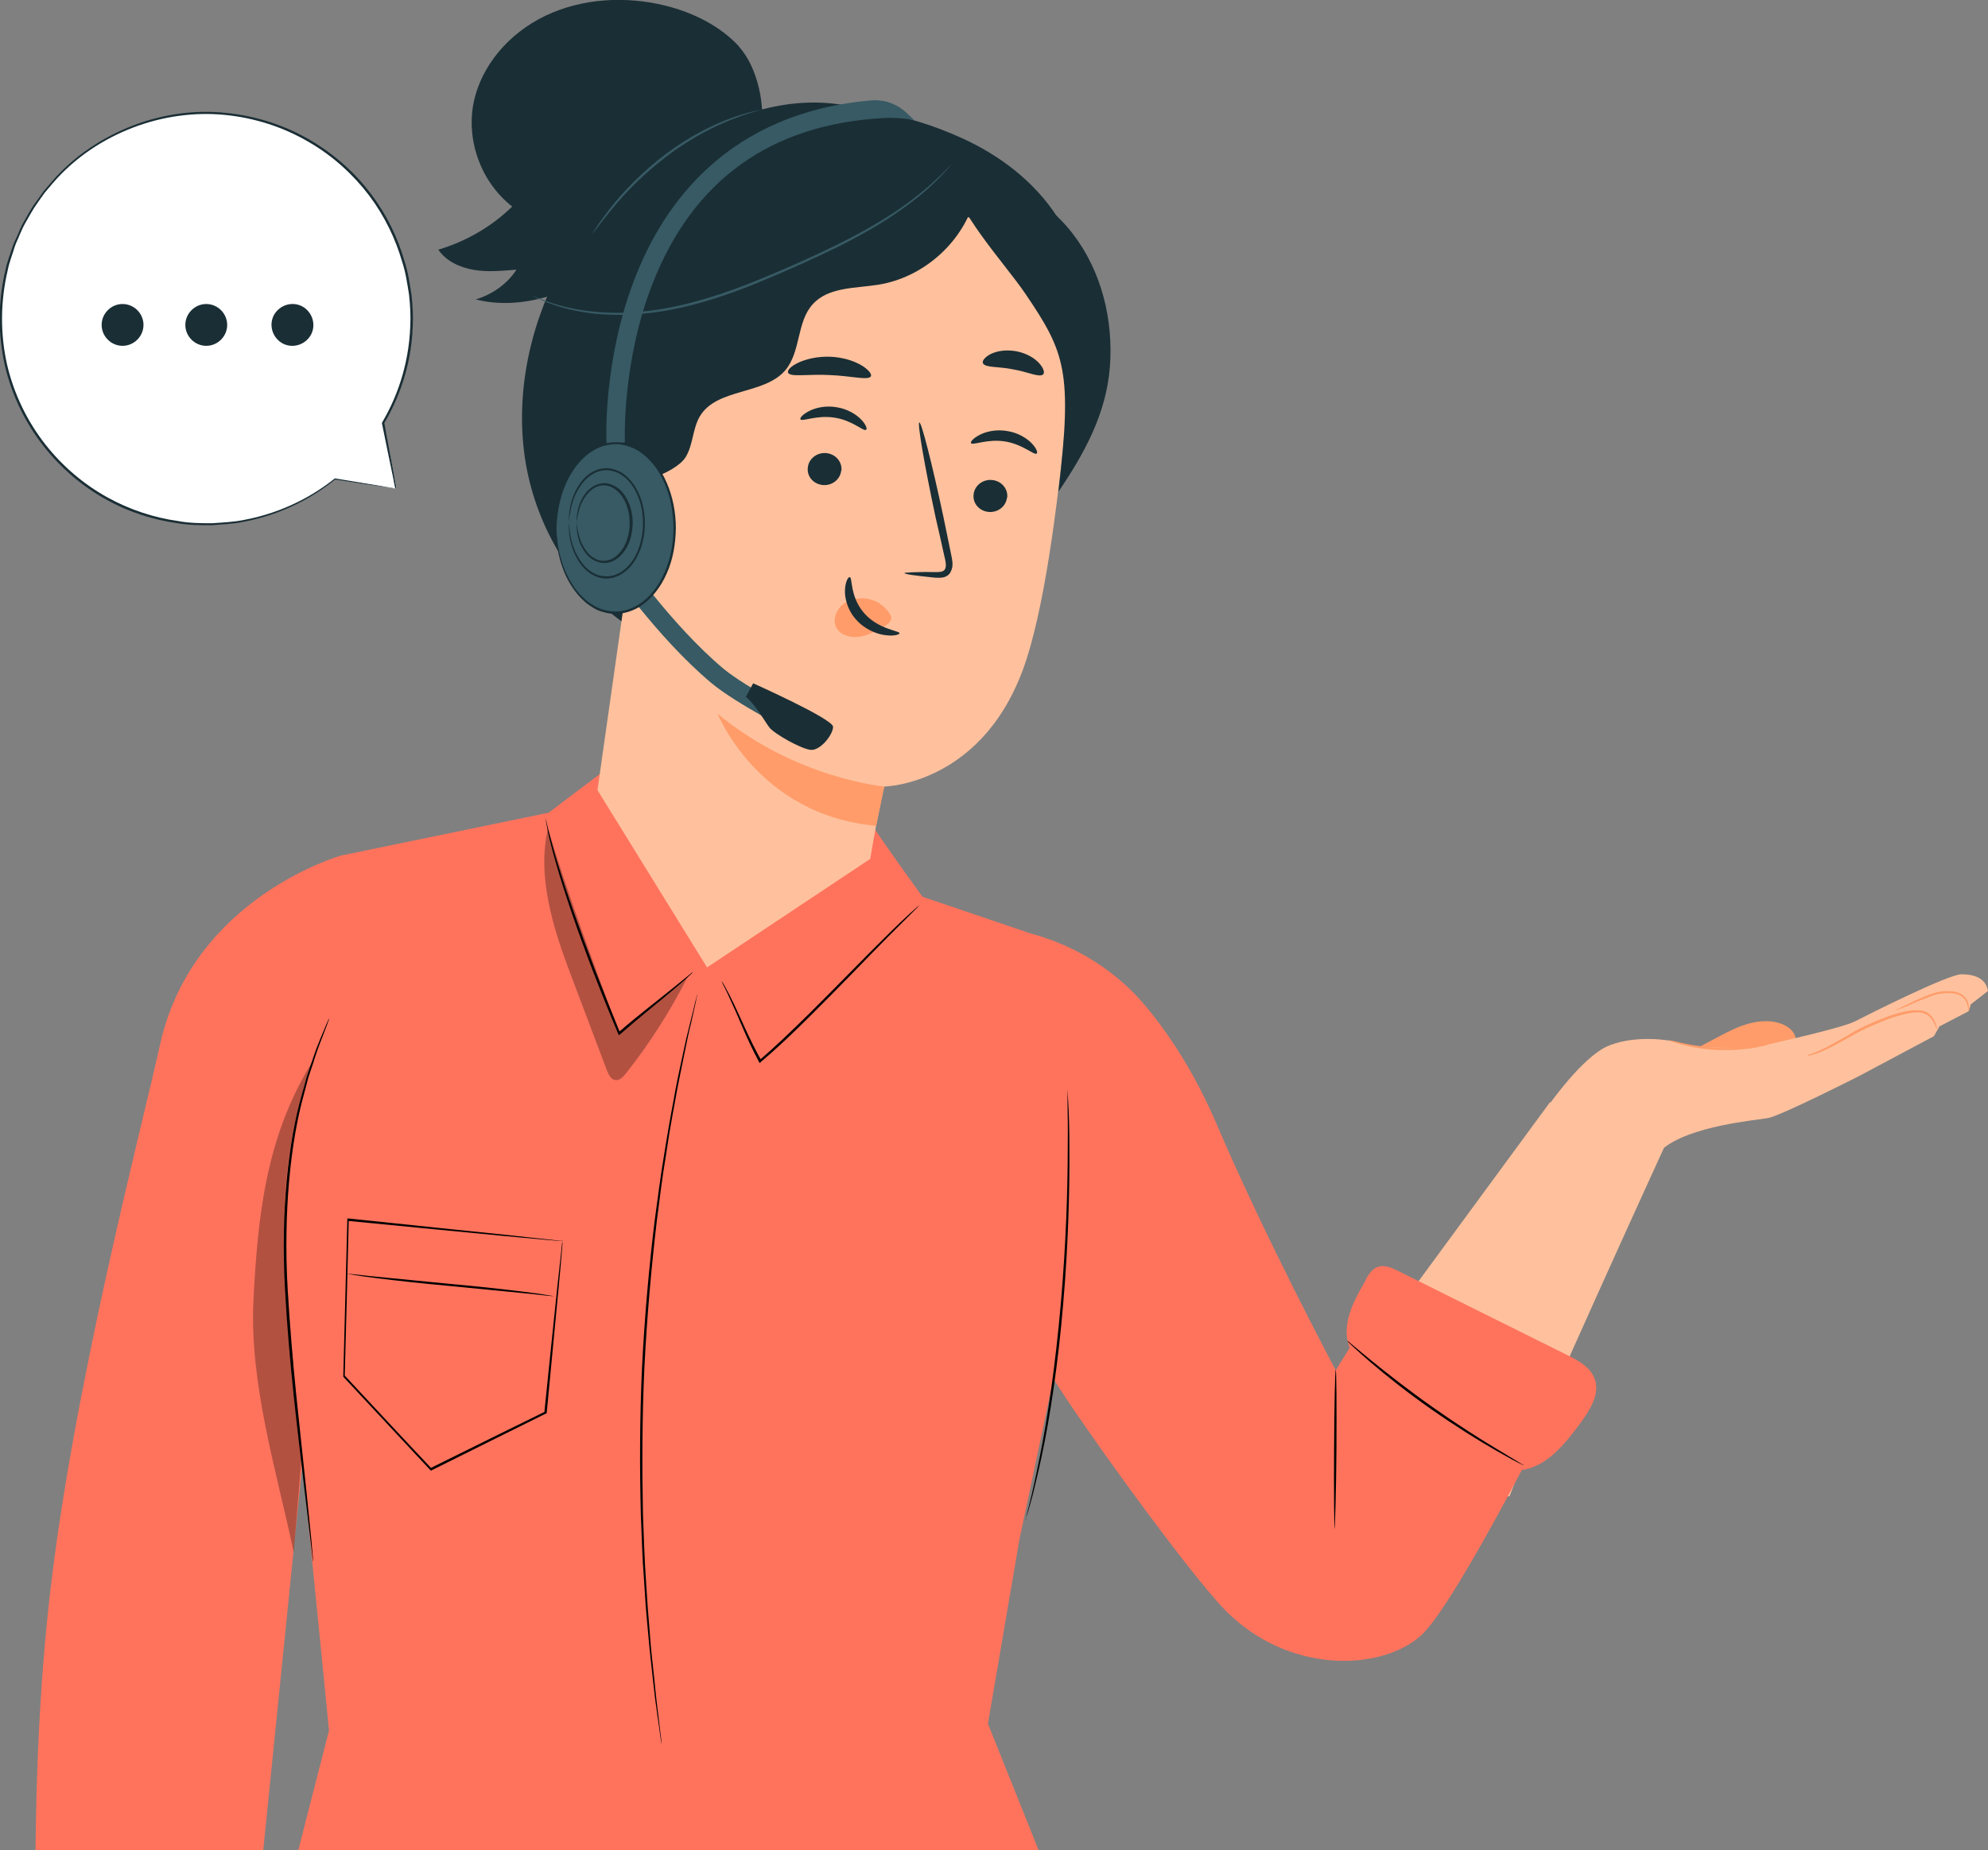
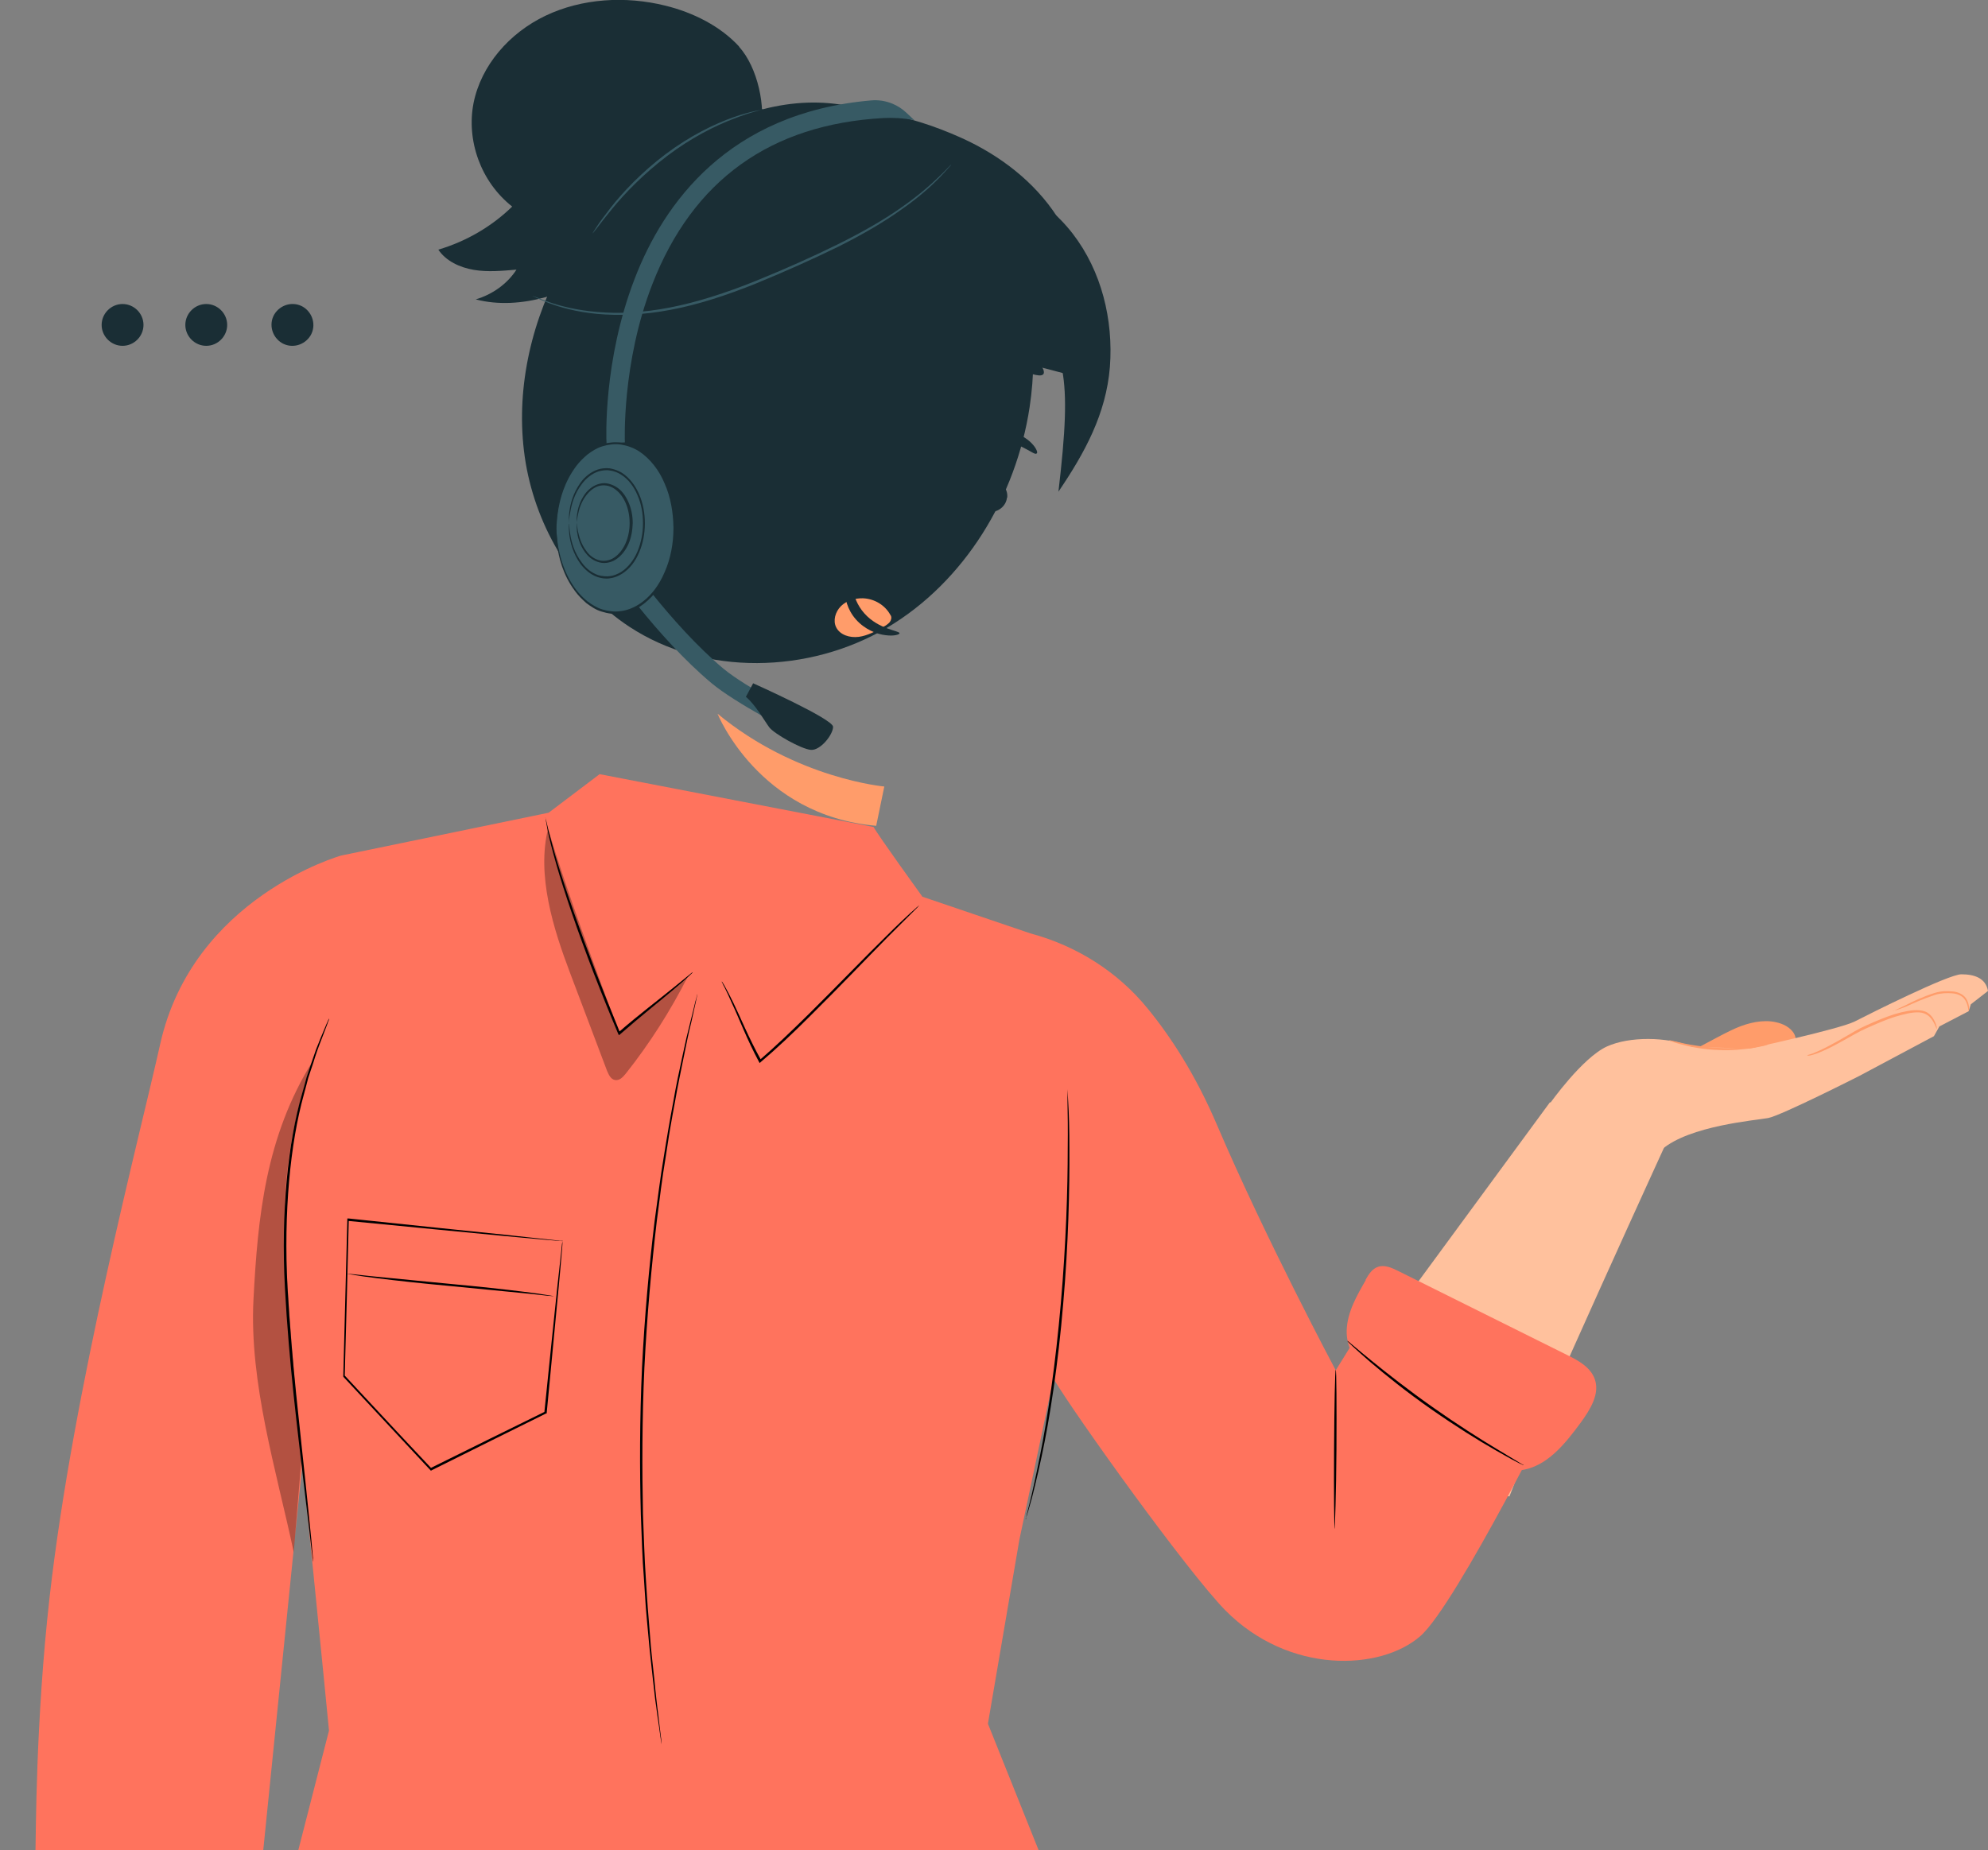
<svg xmlns="http://www.w3.org/2000/svg" width="449" height="418" viewBox="0 0 449 418" fill="none">
  <rect x="0" y="0" width="449" height="418" fill="#808080" stroke="none" />
  <g clip-path="url(#clip0_431_8057)">
-     <path d="M89.566 110.446L75.726 108.253C69.257 113.481 61.324 117.023 52.492 118.147C27.063 121.351 3.829 103.307 0.622 77.842C-2.585 52.433 15.418 29.161 40.846 25.957C66.275 22.753 89.51 40.797 92.773 66.206C94.123 76.83 91.76 87.061 86.697 95.662L89.622 110.446H89.566Z" fill="white" />
-     <path d="M89.566 110.446C89.566 110.446 89.566 110.165 89.397 109.49C89.285 108.816 89.116 107.916 88.891 106.679C88.385 104.15 87.709 100.44 86.809 95.605C86.809 95.549 86.753 95.493 86.641 95.493C86.641 95.493 86.641 95.493 86.584 95.493L86.753 95.662C89.791 90.546 92.885 83.07 93.223 73.794C93.335 71.49 93.223 69.073 92.941 66.599C92.548 64.126 92.21 61.596 91.366 59.01C89.903 53.895 87.484 48.723 83.884 43.945C80.34 39.167 75.614 34.895 70.044 31.634C64.475 28.374 57.949 26.182 51.029 25.507C44.109 24.776 36.852 25.732 29.989 28.374C23.181 31.016 16.712 35.232 11.705 41.022L9.848 43.214C9.286 44.001 8.723 44.788 8.16 45.575C6.979 47.093 6.135 48.836 5.179 50.466C4.672 51.309 4.391 52.209 3.997 53.052C3.66 53.895 3.154 54.738 2.872 55.638C2.31 57.436 1.578 59.179 1.241 60.978C-0.503 68.173 -0.447 75.593 1.072 82.451C2.647 89.309 5.741 95.549 9.792 100.721C13.842 105.892 18.793 109.996 24.025 112.863C29.257 115.786 34.827 117.472 40.115 118.203C42.759 118.653 45.347 118.653 47.879 118.653C50.354 118.428 52.773 118.372 55.08 117.866C64.25 116.123 71.169 112.02 75.726 108.31H75.614C80.115 109.04 83.603 109.546 85.965 109.884C87.091 110.052 87.991 110.165 88.61 110.277C89.172 110.389 89.51 110.389 89.51 110.389C89.51 110.389 89.172 110.333 88.61 110.221C87.991 110.108 87.091 109.996 85.965 109.771C83.603 109.378 80.171 108.816 75.726 108.085C75.726 108.085 75.67 108.085 75.614 108.085C71.057 111.739 64.137 115.786 55.023 117.472C52.773 117.922 50.354 118.035 47.879 118.203C45.403 118.203 42.816 118.203 40.171 117.697C34.939 116.966 29.426 115.224 24.25 112.357C19.075 109.49 14.18 105.443 10.186 100.327C6.191 95.212 3.154 89.085 1.578 82.283C0.059 75.481 0.059 68.173 1.747 61.034C2.085 59.235 2.816 57.492 3.322 55.75C3.604 54.85 4.054 54.063 4.391 53.164C4.785 52.321 5.123 51.422 5.573 50.635C6.529 49.004 7.373 47.318 8.498 45.8C9.061 45.013 9.567 44.226 10.13 43.495L11.986 41.303C16.937 35.569 23.294 31.41 30.045 28.824C36.796 26.238 43.997 25.282 50.804 25.957C57.611 26.631 64.081 28.767 69.651 32.028C75.22 35.232 79.833 39.504 83.377 44.17C86.922 48.892 89.341 54.007 90.804 59.066C91.647 61.596 91.985 64.126 92.379 66.543C92.66 69.016 92.773 71.377 92.66 73.682C92.323 82.901 89.341 90.321 86.303 95.437C86.303 95.493 86.303 95.549 86.303 95.605C86.303 95.605 86.415 95.605 86.472 95.605L86.247 95.549C87.203 100.327 87.991 104.037 88.497 106.511C88.778 107.747 88.947 108.703 89.06 109.378C89.172 109.996 89.285 110.333 89.285 110.333L89.566 110.446Z" fill="#1A2E35" />
    <path d="M32.408 73.401C32.408 70.815 30.27 68.679 27.682 68.679C25.094 68.679 22.956 70.815 22.956 73.401C22.956 75.987 25.094 78.123 27.682 78.123C30.27 78.123 32.408 75.987 32.408 73.401Z" fill="#1A2E35" />
    <path d="M51.31 73.401C51.31 70.815 49.173 68.679 46.585 68.679C43.997 68.679 41.859 70.815 41.859 73.401C41.859 75.987 43.997 78.123 46.585 78.123C49.173 78.123 51.31 75.987 51.31 73.401Z" fill="#1A2E35" />
    <path d="M70.157 75.762C71.451 73.513 70.663 70.646 68.413 69.297C66.162 68.004 63.293 68.791 61.943 71.04C60.649 73.288 61.437 76.155 63.687 77.504C65.937 78.797 68.806 78.01 70.157 75.762Z" fill="#1A2E35" />
    <path d="M382.82 236.983C385.618 235.639 390.245 232.897 393.151 231.822C396.056 230.747 399.284 230.209 402.19 231.231C403.912 231.822 405.58 233.166 405.58 234.94L394.227 243.22L382.766 240.209V236.93L382.82 236.983Z" fill="#FF9C6A" />
    <path d="M395.195 236.876C395.195 236.876 415.533 232.467 418.923 230.747C422.259 229.027 440.068 220.102 442.974 220.102C445.879 220.102 448.462 220.908 449 223.865L445.126 226.876L444.642 228.435L438.024 231.876L436.786 234.08L419.945 243.058C419.945 243.058 402.244 252.037 399.338 252.574C396.379 253.112 381.636 254.295 375.341 259.671L350.053 249.295C350.053 249.295 357.371 238.919 362.966 236.392C367.97 234.134 376.417 234.134 382.282 236.499L395.141 236.876H395.195Z" fill="#FFC19D" />
    <path d="M378.301 253.865C378.301 253.865 346.125 324.024 340.906 338.056C340.906 338.056 304.911 332.142 303.674 312.197L350.053 249.026L378.247 253.865H378.301Z" fill="#FFC19D" />
    <path d="M408.162 238.489C408.162 238.489 408.27 238.489 408.485 238.489C408.7 238.489 409.023 238.381 409.454 238.274C410.261 238.059 411.444 237.575 412.789 236.93C414.188 236.284 415.749 235.37 417.524 234.403C418.385 233.919 419.3 233.381 420.268 232.897C421.237 232.414 422.259 231.983 423.335 231.5C425.434 230.586 427.478 229.779 429.415 229.295C431.298 228.812 433.181 228.435 434.527 228.919C435.925 229.403 436.517 230.586 436.894 231.285C437.271 232.037 437.378 232.521 437.432 232.467C437.432 232.467 437.432 232.36 437.432 232.145C437.432 231.93 437.271 231.607 437.163 231.177C437.002 230.801 436.786 230.317 436.41 229.779C436.033 229.295 435.495 228.758 434.742 228.489C433.988 228.22 433.128 228.166 432.213 228.22C431.298 228.274 430.384 228.489 429.361 228.704C427.37 229.188 425.326 229.994 423.174 230.908C422.098 231.392 421.075 231.822 420.107 232.306C419.138 232.844 418.224 233.328 417.363 233.865C415.641 234.887 414.081 235.747 412.736 236.446C411.39 237.145 410.261 237.628 409.507 237.951C408.7 238.22 408.27 238.327 408.27 238.381L408.162 238.489Z" fill="#FF9C6A" />
    <path d="M427.586 228.381C427.586 228.381 428.716 228.112 430.437 227.414C432.105 226.661 434.473 225.586 437.109 224.725C438.4 224.349 439.746 224.295 440.983 224.403C442.167 224.51 443.189 224.994 443.673 225.693C444.211 226.392 444.373 227.145 444.48 227.629C444.534 228.113 444.588 228.435 444.642 228.435C444.642 228.435 444.696 228.166 444.696 227.629C444.696 227.091 444.534 226.285 443.996 225.478C443.727 225.102 443.297 224.725 442.759 224.457C442.221 224.188 441.629 224.027 441.037 223.973C439.799 223.865 438.4 223.865 437.002 224.295C434.257 225.156 431.944 226.285 430.276 227.145C428.608 227.951 427.586 228.381 427.586 228.489V228.381Z" fill="#FF9C6A" />
    <path d="M376.848 234.94C376.848 234.94 377.117 235.102 377.655 235.317C378.193 235.532 379 235.747 380.022 236.016C382.013 236.553 384.865 237.091 388.039 237.198C391.214 237.36 394.065 237.037 396.11 236.715C397.132 236.553 397.939 236.338 398.531 236.231C399.069 236.069 399.392 235.962 399.392 235.962C399.392 235.854 398.101 236.123 396.11 236.392C394.065 236.661 391.268 236.876 388.093 236.715C384.972 236.553 382.175 236.123 380.184 235.693C378.193 235.263 376.956 234.887 376.902 234.994L376.848 234.94Z" fill="#FF9C6A" />
    <path d="M77.048 193.275L123.912 183.598L135.426 174.888L197.302 186.823C198.27 188.651 208.332 202.576 208.332 202.576L232.705 210.855C243.143 213.651 252.398 219.511 259.123 227.736C264.289 234.026 269.992 242.682 274.888 254.187C285.864 279.885 301.683 309.562 301.683 309.562L311.583 293.595L353.389 313.272C353.389 313.272 328.908 362.572 320.783 369.614C311.798 377.464 291.083 378.324 276.717 363.754C268.109 354.937 243.143 320.153 237.924 311.444L230.23 347.841L223.128 389.399L234.588 418H67.363L74.304 390.958C74.304 390.958 67.471 320.476 65.588 307.358C61.122 276.391 77.048 193.221 77.048 193.221V193.275Z" fill="#FF735D" />
    <path d="M77.048 193.275C77.048 193.275 43.528 202.683 36.157 235.962C31.691 256.123 16.518 313.594 11.191 360.905C8.017 389.022 8.124 415.043 8.017 418H59.454L81.245 202.629L77.048 193.221V193.275Z" fill="#FF735D" />
    <path d="M163.028 221.822C163.028 221.822 163.028 221.93 163.189 222.145C163.297 222.414 163.459 222.736 163.674 223.113C164.104 223.973 164.696 225.209 165.395 226.822C166.902 229.994 168.624 234.671 171.422 239.886L171.583 240.155L171.798 239.94C175.296 236.983 179.062 233.435 182.936 229.564C189.823 222.736 195.903 216.339 200.369 211.823C202.575 209.618 204.404 207.79 205.695 206.5C206.287 205.909 206.771 205.425 207.148 205.049C207.471 204.726 207.632 204.511 207.632 204.511C207.632 204.511 207.417 204.672 207.094 204.941C206.717 205.317 206.179 205.748 205.588 206.285C204.296 207.468 202.413 209.242 200.153 211.5C195.58 215.962 189.5 222.306 182.613 229.134C178.739 232.951 174.973 236.553 171.529 239.51H171.906C169.054 234.403 167.225 229.779 165.665 226.607C164.911 225.048 164.266 223.812 163.781 222.951C163.566 222.575 163.405 222.252 163.243 222.037C163.136 221.822 163.028 221.715 163.028 221.715V221.822Z" fill="black" />
    <path d="M123.213 184.78C123.213 184.78 123.213 185.049 123.32 185.533C123.428 186.071 123.535 186.77 123.697 187.63C124.074 189.458 124.719 192.038 125.634 195.21C127.463 201.608 130.422 210.264 134.027 219.672C135.964 224.672 137.848 229.349 139.623 233.543L139.784 233.865L140.054 233.65C144.842 229.457 149.093 226.123 151.998 223.65C153.451 222.414 154.581 221.446 155.334 220.747C155.657 220.425 155.98 220.156 156.195 219.941C156.41 219.779 156.464 219.672 156.464 219.618C156.464 219.618 156.356 219.672 156.141 219.833C155.872 220.048 155.603 220.263 155.226 220.586C154.366 221.285 153.236 222.199 151.783 223.381C148.824 225.801 144.519 229.027 139.677 233.22L140.054 233.327C138.332 229.134 136.449 224.403 134.512 219.457C130.907 210.048 127.894 201.393 125.957 195.049C124.988 191.877 124.343 189.296 123.858 187.522C123.643 186.662 123.482 185.963 123.374 185.425C123.266 184.942 123.159 184.727 123.159 184.727L123.213 184.78Z" fill="black" />
    <path d="M231.629 343.163C231.629 343.163 231.629 343.11 231.737 342.948C231.791 342.733 231.844 342.518 231.952 342.249C232.167 341.55 232.436 340.637 232.759 339.454C233.136 338.271 233.458 336.766 233.889 335.045C234.319 333.325 234.75 331.336 235.234 329.131C237.117 320.368 239 308.11 240.13 294.509C241.314 280.907 241.583 268.542 241.529 259.563C241.529 255.101 241.422 251.445 241.26 248.972C241.206 247.736 241.153 246.822 241.099 246.069C241.099 246.768 241.099 247.736 241.099 248.972C241.153 251.445 241.206 255.101 241.153 259.563C241.153 268.488 240.776 280.853 239.592 294.455C238.408 308.057 236.633 320.261 234.857 329.024C234.427 331.228 233.996 333.217 233.62 334.938C233.243 336.658 232.92 338.163 232.598 339.346C232.329 340.529 232.06 341.443 231.898 342.142C231.844 342.411 231.791 342.679 231.737 342.895C231.737 343.056 231.737 343.163 231.737 343.163H231.629Z" fill="black" />
    <path d="M74.304 230.156C74.304 230.156 74.25 230.263 74.143 230.424C74.035 230.639 73.928 230.908 73.766 231.285C73.443 232.091 72.959 233.22 72.367 234.618C72.098 235.37 71.722 236.177 71.399 237.037C71.076 237.951 70.753 238.919 70.376 239.994C70 241.069 69.623 242.198 69.247 243.381C68.924 244.618 68.547 245.908 68.171 247.252C65.05 258.112 63.436 273.757 64.35 290.907C65.265 308.057 67.256 323.486 68.547 334.669C69.193 340.206 69.731 344.722 70.108 347.894C70.269 349.4 70.43 350.636 70.538 351.496C70.538 351.873 70.645 352.195 70.645 352.41C70.645 352.625 70.645 352.733 70.699 352.733C70.699 352.733 70.699 352.625 70.699 352.41C70.699 352.195 70.699 351.873 70.645 351.496C70.592 350.636 70.43 349.454 70.323 347.894C70 344.776 69.569 340.26 68.978 334.669C67.848 323.486 65.911 308.057 64.942 290.907C64.028 273.81 65.588 258.219 68.601 247.359C68.978 246.015 69.3 244.725 69.623 243.489C70 242.306 70.376 241.177 70.753 240.101C71.076 239.026 71.399 238.059 71.722 237.145C72.044 236.231 72.367 235.424 72.636 234.725C73.174 233.274 73.605 232.145 73.928 231.338C74.035 230.962 74.143 230.693 74.25 230.478C74.304 230.263 74.358 230.156 74.358 230.156H74.304Z" fill="black" />
    <path d="M301.468 345.368C301.468 345.368 301.79 337.357 301.844 327.411C301.898 317.519 301.844 309.455 301.683 309.455C301.521 309.455 301.36 317.465 301.306 327.411C301.252 337.303 301.306 345.368 301.468 345.368Z" fill="black" />
    <path d="M149.416 393.968C149.416 393.968 149.416 393.807 149.416 393.538C149.416 393.216 149.308 392.786 149.254 392.248C149.093 391.065 148.931 389.452 148.662 387.302C148.501 386.227 148.393 385.044 148.232 383.754C148.07 382.463 147.963 381.012 147.801 379.506C147.479 376.442 147.048 373.001 146.779 369.13C146.618 367.195 146.456 365.206 146.295 363.109C146.133 361.012 146.026 358.808 145.864 356.55C145.542 352.034 145.434 347.195 145.219 342.088C145.004 331.873 145.004 320.691 145.542 308.917C146.133 297.143 147.156 285.96 148.339 275.853C148.985 270.8 149.577 265.961 150.33 261.499C150.707 259.241 150.976 257.09 151.352 254.994C151.729 252.897 152.052 250.908 152.429 249.026C153.074 245.209 153.828 241.822 154.419 238.811C154.742 237.306 155.011 235.908 155.28 234.618C155.549 233.327 155.818 232.145 156.087 231.123C156.572 229.026 156.894 227.414 157.163 226.285C157.271 225.747 157.379 225.317 157.432 224.994C157.486 224.725 157.54 224.564 157.486 224.564C157.486 224.564 157.486 224.725 157.379 224.994C157.325 225.317 157.217 225.693 157.056 226.231C156.787 227.36 156.41 228.973 155.872 231.069C155.603 232.145 155.334 233.274 155.011 234.564C154.742 235.854 154.419 237.252 154.097 238.757C153.451 241.768 152.698 245.155 152.052 248.972C151.675 250.854 151.352 252.843 150.976 254.94C150.599 257.036 150.276 259.187 149.9 261.445C149.146 265.907 148.555 270.746 147.855 275.799C146.618 285.96 145.595 297.143 145.004 308.917C144.465 320.691 144.465 331.927 144.735 342.142C144.95 347.249 145.057 352.088 145.434 356.604C145.595 358.862 145.703 361.066 145.864 363.163C146.026 365.26 146.241 367.302 146.402 369.184C146.725 373.055 147.156 376.496 147.479 379.56C147.64 381.066 147.801 382.517 147.963 383.807C148.124 385.098 148.339 386.281 148.447 387.356C148.77 389.452 148.985 391.119 149.146 392.302C149.254 392.839 149.308 393.27 149.362 393.592C149.362 393.861 149.416 394.022 149.469 394.022L149.416 393.968Z" fill="black" />
    <path d="M127.14 280.316C127.14 280.316 127.087 280.316 126.925 280.316C126.764 280.316 126.549 280.316 126.28 280.262C125.688 280.208 124.827 280.101 123.697 279.993C121.383 279.724 118.047 279.402 113.851 278.918C105.296 278.058 93.136 276.767 78.716 275.262H78.447V275.477C78.178 286.122 77.855 298.111 77.532 310.852V310.96L77.586 311.067C78.931 312.519 80.384 314.078 81.837 315.637C87.163 321.336 92.275 326.82 97.171 332.088L97.333 332.25L97.494 332.142C106.91 327.465 115.626 323.11 123.374 319.293H123.482V319.132C124.612 307.412 125.526 297.681 126.172 290.853C126.495 287.52 126.71 284.885 126.871 283.057C126.925 282.197 127.033 281.498 127.033 281.015C127.033 280.531 127.033 280.316 127.033 280.316C127.033 280.316 127.033 280.584 126.925 281.015C126.871 281.498 126.818 282.197 126.71 283.111C126.495 284.939 126.226 287.573 125.849 290.96C125.15 297.734 124.127 307.358 122.944 319.078L123.051 318.917C115.303 322.734 106.533 327.035 97.117 331.712H97.44C92.544 326.497 87.379 321.013 82.106 315.315C80.653 313.756 79.2 312.196 77.855 310.745V310.96C78.232 298.218 78.501 286.176 78.77 275.585L78.501 275.8C92.921 277.197 104.973 278.38 113.528 279.187C117.778 279.563 121.114 279.885 123.482 280.101C124.612 280.208 125.472 280.262 126.118 280.316C126.387 280.316 126.602 280.316 126.818 280.369C126.979 280.369 127.033 280.369 127.087 280.369L127.14 280.316Z" fill="black" />
    <path d="M78.34 287.735C78.34 287.735 78.985 287.896 80.169 288.057C81.353 288.272 83.074 288.488 85.173 288.756C89.423 289.294 95.288 289.939 101.745 290.53C108.201 291.176 114.012 291.713 118.316 292.143C120.361 292.358 122.083 292.52 123.32 292.681C124.504 292.788 125.15 292.842 125.15 292.842C125.15 292.842 124.504 292.681 123.32 292.52C122.137 292.305 120.415 292.09 118.316 291.821C114.066 291.283 108.201 290.638 101.745 290.047C95.288 289.401 89.477 288.864 85.173 288.434C83.128 288.219 81.406 288.057 80.169 287.896C78.985 287.789 78.34 287.735 78.34 287.735Z" fill="black" />
    <g opacity="0.3">
      <path d="M68.117 329.132C67.525 336.282 66.933 343.486 66.341 350.636C62.413 332.196 56.28 312.412 57.248 293.595C58.217 274.886 59.992 256.822 70.592 239.779C70.592 239.779 63.382 257.789 64.35 279.778C65.319 301.767 68.117 329.132 68.117 329.132Z" fill="black" />
    </g>
    <path d="M308.408 289.133C309.108 287.896 309.915 286.606 311.26 286.176C312.713 285.692 314.327 286.391 315.726 287.09C328.478 293.434 341.229 299.777 353.981 306.121C356.51 307.358 359.2 308.863 360.168 311.498C361.406 314.885 359.146 318.433 357.048 321.336C353.497 326.175 349.3 331.443 343.381 332.142L310.507 309.616C306.471 309.025 303.996 304.562 304.158 300.476C304.319 296.39 306.418 292.735 308.462 289.186L308.408 289.133Z" fill="#FF735D" />
    <path d="M304.265 302.896C304.265 302.896 304.373 303.057 304.588 303.272C304.857 303.541 305.234 303.863 305.611 304.24C306.525 305.1 307.87 306.283 309.538 307.734C312.874 310.584 317.663 314.455 323.205 318.325C328.747 322.196 333.912 325.422 337.786 327.626C339.723 328.702 341.283 329.615 342.359 330.153C342.843 330.422 343.274 330.637 343.65 330.798C343.919 330.96 344.081 331.013 344.135 331.013C344.188 331.013 344.027 330.906 343.704 330.744C343.381 330.529 342.951 330.314 342.467 329.992C341.337 329.293 339.83 328.433 338.001 327.304C334.235 325.046 329.069 321.766 323.581 317.895C318.093 314.025 313.305 310.261 309.861 307.466C308.193 306.121 306.848 304.992 305.826 304.132C305.395 303.756 305.019 303.487 304.75 303.218C304.481 303.003 304.373 302.896 304.319 302.95L304.265 302.896Z" fill="black" />
    <g opacity="0.3">
      <path d="M123.751 187.146C128.27 202.092 134.565 218.973 139.892 233.435C144.412 229.564 150.761 224.511 155.334 220.64C151.406 228.382 146.725 235.747 141.345 242.521C140.699 243.327 139.892 244.188 138.87 243.973C137.955 243.811 137.471 242.79 137.094 241.876C134.35 234.564 131.552 227.253 128.808 219.941C124.934 209.726 121.168 197.737 123.805 187.092L123.751 187.146Z" fill="black" />
    </g>
    <path d="M194.88 24.731C181.214 20.806 168.355 24.731 155.711 31.29C143.067 37.795 132.897 48.655 126.279 61.235C119.339 74.514 116.272 89.944 118.747 104.675C121.276 119.406 129.615 133.33 142.098 141.556C159.154 152.792 182.721 152.201 200.315 141.825C217.909 131.395 229.477 112.202 232.544 91.987C234.642 78.063 232.92 63.386 226.41 50.913C219.9 38.44 208.385 28.333 194.773 24.731" fill="#1A2E35" />
    <path d="M149.9 67.579C152.536 62.472 152.429 56.45 153.881 50.913C157.056 38.709 168.193 29.838 180.353 26.344C191.652 23.064 204.727 25.537 217.209 31.182C225.764 35.053 233.62 41.021 238.731 48.924C245.511 59.407 246.748 73.278 241.96 84.783L179.385 68.332C172.874 72.579 166.203 76.88 158.67 78.815C156.464 79.407 154.097 79.729 151.891 79.138C149.685 78.546 147.694 76.772 147.425 74.514C147.102 72.041 148.824 69.837 149.954 67.633L149.9 67.579Z" fill="#1A2E35" />
-     <path d="M134.942 178.49L151.083 64.945C151.783 59.569 154.204 54.085 159.638 54.354L216.51 48.87C234.319 49.676 242.713 73.063 241.099 90.804C239.323 110.535 236.418 134.567 231.898 148.76C222.751 177.361 199.723 177.684 199.723 177.684C199.723 177.576 198.324 183.383 196.548 194.027L159.692 218.543L134.942 178.49Z" fill="#FFC19D" />
    <path d="M227.432 112.417C227.217 114.406 225.334 115.858 223.236 115.643C221.137 115.428 219.631 113.654 219.9 111.664C220.115 109.675 221.998 108.224 224.096 108.439C226.195 108.654 227.701 110.428 227.486 112.417H227.432Z" fill="#1A2E35" />
    <path d="M234.104 102.471C233.566 102.901 231.037 100.374 227.002 99.729C222.966 99.084 219.684 100.697 219.308 100.106C219.146 99.837 219.738 99.03 221.191 98.278C222.59 97.525 224.903 96.934 227.432 97.364C229.961 97.74 231.952 99.03 233.028 100.159C234.104 101.288 234.427 102.256 234.158 102.417L234.104 102.471Z" fill="#1A2E35" />
    <path d="M189.984 106.342C189.769 108.331 187.886 109.783 185.787 109.568C183.689 109.352 182.183 107.578 182.452 105.589C182.667 103.6 184.55 102.148 186.648 102.363C188.747 102.578 190.253 104.353 190.038 106.342H189.984Z" fill="#1A2E35" />
    <path d="M195.58 97.095C195.042 97.525 192.513 94.944 188.478 94.353C184.442 93.708 181.16 95.321 180.784 94.729C180.622 94.46 181.214 93.654 182.667 92.901C184.066 92.149 186.379 91.557 188.908 91.987C191.437 92.364 193.428 93.654 194.504 94.783C195.58 95.912 195.903 96.88 195.634 97.041L195.58 97.095Z" fill="#1A2E35" />
    <path d="M204.296 129.406C204.296 129.406 206.879 129.137 211.076 129.244C212.152 129.244 213.12 129.244 213.443 128.546C213.82 127.847 213.551 126.664 213.228 125.374C212.636 122.739 212.044 119.944 211.345 117.041C208.816 105.213 207.148 95.536 207.632 95.428C208.116 95.321 210.538 104.837 213.066 116.718C213.658 119.621 214.25 122.417 214.788 125.105C215.003 126.341 215.488 127.793 214.681 129.244C214.304 129.997 213.443 130.427 212.744 130.481C212.044 130.589 211.452 130.481 210.968 130.481C206.825 130.051 204.296 129.728 204.296 129.46V129.406Z" fill="#1A2E35" />
    <path d="M199.777 177.684C199.777 177.684 179.869 175.964 162.06 161.233C162.06 161.233 171.26 184.243 197.894 186.555L199.723 177.684H199.777Z" fill="#FF9C6A" />
    <path d="M201.068 138.868C199.884 136.718 197.517 135.266 194.934 135.158C193.159 135.105 191.222 135.642 189.93 136.933C188.639 138.223 188.101 140.212 188.854 141.717C189.715 143.438 191.921 144.137 193.966 143.868C195.957 143.599 197.84 142.578 199.615 141.556C200.1 141.287 200.584 140.965 200.96 140.535C201.283 140.105 201.445 139.459 201.176 139.029" fill="#FF9C6A" />
    <path d="M191.921 130.373C192.567 130.427 191.921 134.836 195.203 138.545C198.485 142.255 203.22 142.47 203.166 143.061C203.166 143.33 201.983 143.76 199.992 143.491C198.055 143.276 195.311 142.201 193.32 139.943C191.329 137.685 190.738 134.997 190.845 133.169C190.953 131.287 191.598 130.32 191.921 130.373Z" fill="#1A2E35" />
    <path d="M196.71 84.998C196.118 86.02 192.19 84.891 187.348 84.729C182.505 84.46 178.47 85.267 177.986 84.192C177.771 83.654 178.578 82.74 180.299 81.934C182.021 81.127 184.604 80.482 187.509 80.59C190.415 80.697 192.944 81.557 194.558 82.525C196.172 83.493 196.925 84.514 196.71 84.998Z" fill="#1A2E35" />
    <path d="M235.611 84.568C234.75 85.374 232.113 83.977 228.777 83.439C225.442 82.74 222.482 83.116 221.998 82.041C221.783 81.557 222.375 80.697 223.72 79.998C225.065 79.299 227.217 78.923 229.531 79.353C231.844 79.783 233.674 80.912 234.696 82.041C235.718 83.17 235.987 84.192 235.611 84.568Z" fill="#1A2E35" />
    <path d="M140.699 57.848C148.393 41.612 176.103 21.398 193.751 25L219.9 45.806C216.887 55.268 208.278 62.687 198.485 64.3C193.266 65.16 187.133 64.784 183.581 68.708C179.923 72.687 180.891 79.353 177.448 83.546C172.659 89.299 161.952 87.579 158.078 94.03C156.41 96.826 156.572 100.482 154.85 103.277C152.536 106.987 141.883 110.643 137.955 108.761C134.027 106.879 134.942 99.89 134.081 96.019C132.628 89.407 133.974 86.288 135.211 82.901C138.117 74.837 136.987 65.644 140.645 57.902L140.699 57.848Z" fill="#1A2E35" />
    <path d="M149.631 113.814C149.954 111.61 148.232 106.073 146.133 105.428C140.484 103.653 130.046 102.524 127.732 117.148C124.558 137.093 145.273 136.179 145.38 135.642C145.488 135.212 148.501 121.395 149.631 113.814Z" fill="#FFC19D" />
    <path d="M140.484 127.04C140.484 127.04 140.107 127.201 139.462 127.416C138.87 127.578 137.848 127.631 136.825 127.04C134.834 125.911 133.597 122.309 134.081 118.707C134.296 116.879 134.996 115.212 135.857 113.868C136.718 112.524 137.794 111.61 138.924 111.61C140 111.557 140.645 112.309 140.807 112.901C140.968 113.492 140.807 113.868 140.914 113.922C140.914 113.976 141.399 113.653 141.345 112.793C141.345 112.363 141.183 111.879 140.753 111.395C140.323 110.911 139.677 110.643 138.924 110.589C137.363 110.428 135.749 111.664 134.781 113.116C133.758 114.567 132.951 116.449 132.682 118.492C132.144 122.524 133.651 126.61 136.395 127.9C137.74 128.492 138.977 128.277 139.677 127.9C140.376 127.524 140.538 127.094 140.484 127.04Z" fill="#FF9C6A" />
    <path d="M214.681 39.085C215.595 47.472 226.84 59.353 231.575 66.343C240.614 79.676 242.229 83.923 239.054 111.073C245.026 102.256 249.815 93.492 250.676 82.901C251.483 72.256 248.793 61.235 242.282 52.794C235.772 44.354 225.334 38.816 214.681 39.139" fill="#1A2E35" />
    <path d="M166.956 10.537C162.705 5.914 156.625 2.849 150.33 1.29C141.291 -0.968 131.445 -0.376 123.213 3.548C114.981 7.473 108.685 14.785 106.964 23.225C105.296 31.666 108.524 41.021 115.68 46.666C111.107 51.128 105.35 54.515 99.001 56.397C100.722 58.977 103.843 60.429 107.017 60.966C110.192 61.504 113.42 61.181 116.648 60.913C114.604 64.085 111.268 66.504 107.448 67.633C112.559 68.977 118.101 68.547 123.159 67.149C128.216 65.751 132.898 63.386 137.363 60.805C152.751 51.88 161.306 44.031 171.691 30.214C173.09 24.354 171.153 15.215 166.902 10.537H166.956Z" fill="#1A2E35" />
    <path d="M133.758 52.741C145.057 36.236 159.477 27.365 172.498 24.623L133.758 52.741Z" fill="#1A2E35" />
    <path d="M172.498 24.623C172.498 24.623 171.852 24.838 170.669 25.161C169.485 25.483 167.763 26.021 165.719 26.827C161.576 28.386 156.088 31.128 150.707 35.214C145.327 39.3 141.076 43.709 138.278 47.149C136.879 48.87 135.749 50.267 135.05 51.235C134.297 52.203 133.866 52.741 133.812 52.741C133.812 52.741 134.135 52.149 134.835 51.128C135.48 50.106 136.61 48.655 137.955 46.88C140.699 43.386 144.95 38.87 150.384 34.784C155.819 30.698 161.414 27.956 165.611 26.505C167.709 25.752 169.431 25.322 170.669 25.053C171.906 24.784 172.552 24.677 172.552 24.731L172.498 24.623Z" fill="#375A64" />
    <path d="M120.253 66.826C120.253 66.826 120.361 66.826 120.522 66.934C120.738 66.987 120.953 67.095 121.276 67.203C121.921 67.471 122.89 67.848 124.127 68.278C126.602 69.138 130.315 70.106 134.996 70.482C139.677 70.912 145.273 70.643 151.352 69.461C157.432 68.278 163.943 66.181 170.615 63.493C177.233 60.805 183.528 58.009 189.07 55.267C194.611 52.526 199.508 49.73 203.328 47.042C207.202 44.354 210.053 41.881 211.937 40.053C212.905 39.139 213.604 38.44 214.089 37.902C214.304 37.687 214.519 37.472 214.627 37.365C214.734 37.257 214.842 37.203 214.842 37.203C214.842 37.203 214.842 37.257 214.681 37.418C214.519 37.58 214.358 37.795 214.143 38.01C213.658 38.547 213.013 39.3 212.098 40.214C210.269 42.096 207.417 44.676 203.543 47.364C199.723 50.106 194.88 52.956 189.285 55.751C183.689 58.493 177.448 61.289 170.776 64.031C164.104 66.719 157.54 68.869 151.406 69.998C145.273 71.181 139.569 71.342 134.888 70.912C130.153 70.482 126.495 69.407 124.02 68.493C122.782 68.009 121.868 67.633 121.222 67.31C120.953 67.149 120.684 67.041 120.522 66.987C120.361 66.88 120.307 66.88 120.307 66.826H120.253Z" fill="#375A64" />
    <path d="M179.923 165.964L181.86 162.2C181.86 162.2 168.516 155.319 163.405 151.072C151.406 141.018 140.376 124.943 140.269 124.782L136.771 127.148C137.256 127.846 148.232 143.868 160.661 154.297C166.095 158.867 179.331 165.641 179.923 165.964Z" fill="#375A64" />
    <path d="M170.077 154.351C170.077 154.351 188.155 162.415 188.155 164.19C188.155 165.964 185.303 169.566 183.151 169.404C180.999 169.243 174.811 165.749 173.735 164.297C172.659 162.845 170.615 159.19 168.462 157.416L170.077 154.405V154.351Z" fill="#1A2E35" />
    <path d="M136.933 100.159L141.13 99.944C141.13 99.944 140.376 82.095 147.317 64.246C156.464 40.698 174.058 28.064 199.561 26.666C201.66 26.559 203.973 26.666 206.502 27.15L204.673 25.43C203.758 24.57 202.736 23.924 201.606 23.441C200.046 22.795 198.378 22.526 196.71 22.688C164.481 25.483 149.9 45.967 143.389 62.848C136.18 81.45 136.933 99.353 136.987 100.105L136.933 100.159Z" fill="#375A64" />
    <path d="M139.031 138.438C146.401 138.438 152.375 129.845 152.375 119.245C152.375 108.645 146.401 100.052 139.031 100.052C131.662 100.052 125.688 108.645 125.688 119.245C125.688 129.845 131.662 138.438 139.031 138.438Z" fill="#375A64" />
    <path d="M125.688 119.245C125.688 119.245 125.688 119.137 125.688 118.976C125.688 118.761 125.688 118.492 125.741 118.223C125.741 117.524 125.849 116.556 126.064 115.266C126.495 112.739 127.409 108.922 130.207 105.213C130.907 104.299 131.768 103.438 132.736 102.632C133.758 101.879 134.834 101.18 136.126 100.804C137.417 100.428 138.816 100.213 140.215 100.428C141.614 100.643 143.013 101.127 144.304 101.933C146.833 103.6 148.877 106.234 150.115 109.245C151.46 112.255 152.052 115.75 152.106 119.245C152.106 122.739 151.46 126.234 150.115 129.244C148.824 132.309 146.833 134.943 144.25 136.556C142.959 137.362 141.56 137.9 140.161 138.061C138.762 138.276 137.363 138.061 136.072 137.685C134.781 137.309 133.651 136.556 132.682 135.857C131.714 135.051 130.853 134.19 130.153 133.276C127.356 129.567 126.495 125.75 126.01 123.223C125.849 121.933 125.741 120.911 125.688 120.266C125.688 119.943 125.688 119.675 125.634 119.513C125.634 119.728 125.634 119.997 125.634 120.32C125.634 121.019 125.688 122.04 125.849 123.33C126.226 125.857 127.033 129.728 129.884 133.545C130.584 134.513 131.445 135.373 132.413 136.233C133.436 136.986 134.565 137.792 135.911 138.169C137.256 138.599 138.708 138.814 140.215 138.599C141.721 138.384 143.174 137.846 144.519 137.04C147.156 135.319 149.254 132.631 150.599 129.513C151.998 126.395 152.59 122.9 152.644 119.298C152.644 115.696 151.944 112.202 150.599 109.083C149.254 105.965 147.21 103.223 144.519 101.557C143.174 100.75 141.721 100.159 140.215 99.998C138.708 99.783 137.256 99.998 135.911 100.428C134.565 100.858 133.436 101.611 132.413 102.363C131.445 103.223 130.53 104.084 129.884 105.051C127.087 108.868 126.226 112.739 125.849 115.266C125.688 116.556 125.634 117.578 125.634 118.277C125.634 118.599 125.634 118.868 125.634 119.083C125.634 119.245 125.634 119.352 125.634 119.352L125.688 119.245Z" fill="#1A2E35" />
    <path d="M136.987 130.373C141.682 130.373 145.488 124.909 145.488 118.169C145.488 111.429 141.682 105.965 136.987 105.965C132.292 105.965 128.486 111.429 128.486 118.169C128.486 124.909 132.292 130.373 136.987 130.373Z" fill="#375A64" />
    <path d="M128.486 118.169C128.486 118.169 128.486 117.255 128.808 115.642C129.077 114.029 129.669 111.61 131.445 109.298C132.306 108.169 133.543 107.04 135.157 106.503C135.964 106.288 136.825 106.126 137.74 106.288C138.601 106.395 139.515 106.718 140.323 107.255C141.937 108.277 143.174 109.944 143.981 111.879C144.842 113.814 145.219 115.965 145.219 118.223C145.219 120.427 144.788 122.631 143.981 124.567C143.174 126.502 141.883 128.169 140.323 129.19C139.515 129.674 138.655 130.051 137.74 130.158C136.879 130.266 135.964 130.158 135.157 129.943C133.543 129.405 132.306 128.33 131.445 127.147C129.669 124.836 129.077 122.416 128.808 120.804C128.539 119.191 128.593 118.277 128.486 118.277C128.486 118.277 128.486 118.492 128.486 118.922C128.486 119.352 128.486 119.997 128.593 120.857C128.808 122.47 129.346 124.943 131.122 127.416C132.037 128.599 133.274 129.782 134.996 130.373C135.857 130.642 136.825 130.803 137.74 130.642C138.708 130.534 139.623 130.158 140.484 129.62C142.206 128.545 143.551 126.771 144.358 124.782C145.219 122.793 145.649 120.535 145.649 118.223C145.649 115.911 145.219 113.653 144.358 111.664C143.497 109.675 142.152 107.901 140.484 106.825C139.623 106.288 138.655 105.965 137.74 105.804C136.771 105.696 135.803 105.804 134.996 106.073C133.274 106.664 131.983 107.847 131.122 109.03C129.346 111.503 128.808 113.976 128.593 115.589C128.486 116.395 128.486 117.04 128.486 117.524C128.486 117.954 128.486 118.169 128.486 118.169Z" fill="#1A2E35" />
    <path d="M136.395 126.932C139.782 126.932 142.529 123.009 142.529 118.169C142.529 113.329 139.782 109.406 136.395 109.406C133.007 109.406 130.261 113.329 130.261 118.169C130.261 123.009 133.007 126.932 136.395 126.932Z" fill="#375A64" />
    <path d="M130.261 118.169C130.261 118.169 130.261 117.524 130.53 116.341C130.745 115.212 131.176 113.492 132.467 111.825C133.113 111.019 133.974 110.212 135.103 109.836C136.233 109.46 137.579 109.621 138.708 110.374C141.022 111.879 142.206 115.051 142.206 118.169C142.206 121.341 140.968 124.459 138.708 125.965C137.579 126.717 136.233 126.879 135.103 126.502C133.974 126.126 133.059 125.373 132.467 124.513C131.176 122.846 130.799 121.126 130.53 119.997C130.315 118.814 130.315 118.169 130.261 118.169C130.261 118.169 130.261 118.33 130.261 118.653C130.261 118.976 130.261 119.459 130.315 120.051C130.476 121.234 130.853 123.008 132.144 124.782C132.79 125.642 133.705 126.502 134.996 126.932C135.642 127.147 136.287 127.255 137.04 127.147C137.74 127.04 138.439 126.825 139.085 126.395C140.323 125.588 141.291 124.352 141.937 122.9C142.582 121.449 142.851 119.836 142.905 118.169C142.905 116.503 142.582 114.89 141.937 113.438C141.291 111.986 140.376 110.696 139.085 109.944C138.439 109.567 137.74 109.298 137.04 109.191C136.341 109.083 135.642 109.191 134.996 109.406C133.758 109.836 132.79 110.696 132.144 111.556C130.853 113.331 130.476 115.105 130.315 116.287C130.261 116.879 130.207 117.363 130.261 117.685C130.261 118.008 130.261 118.169 130.261 118.169Z" fill="#1A2E35" />
  </g>
  <defs>
    <clipPath id="clip0_431_8057">
      <rect width="449" height="418" fill="white" />
    </clipPath>
  </defs>
</svg>